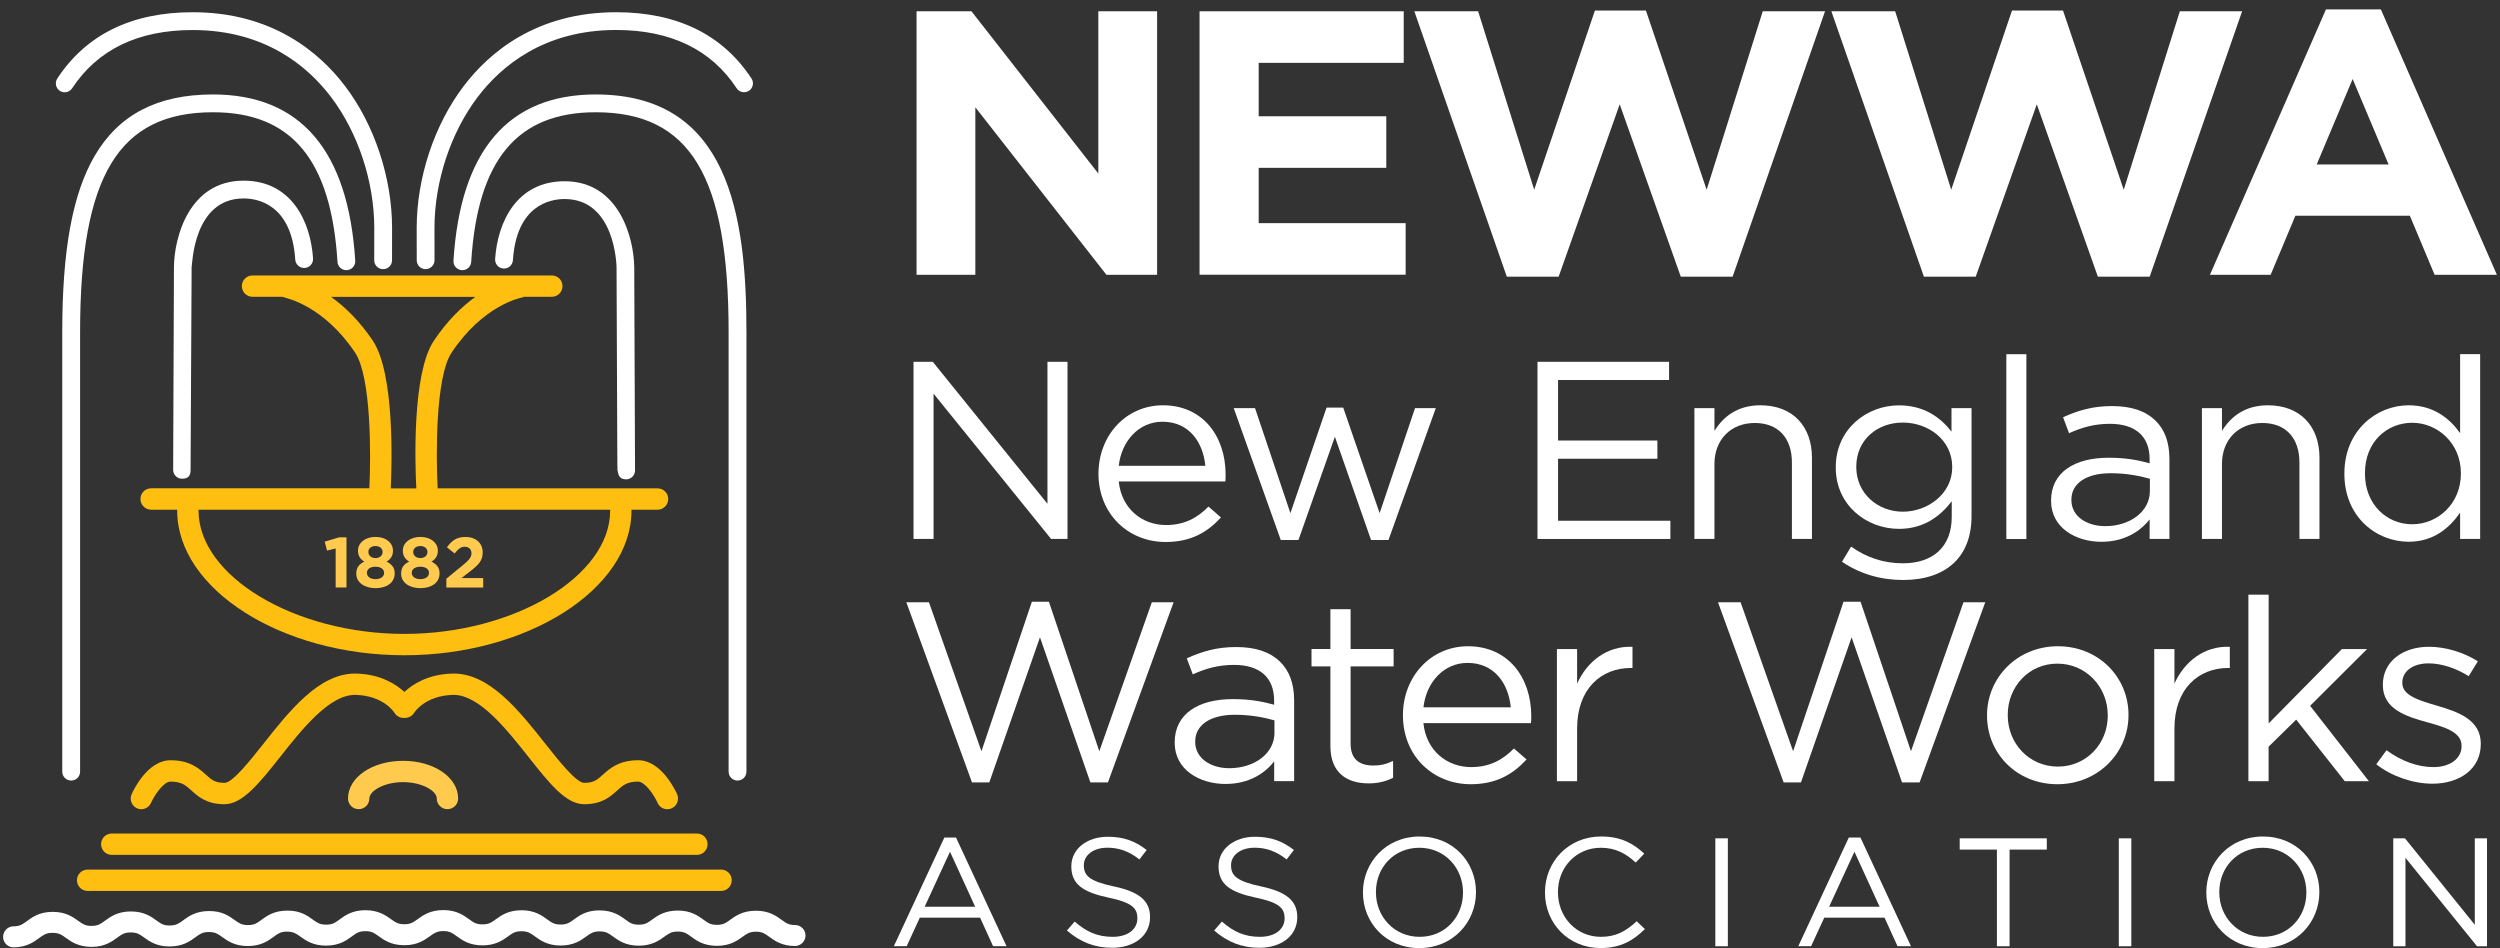
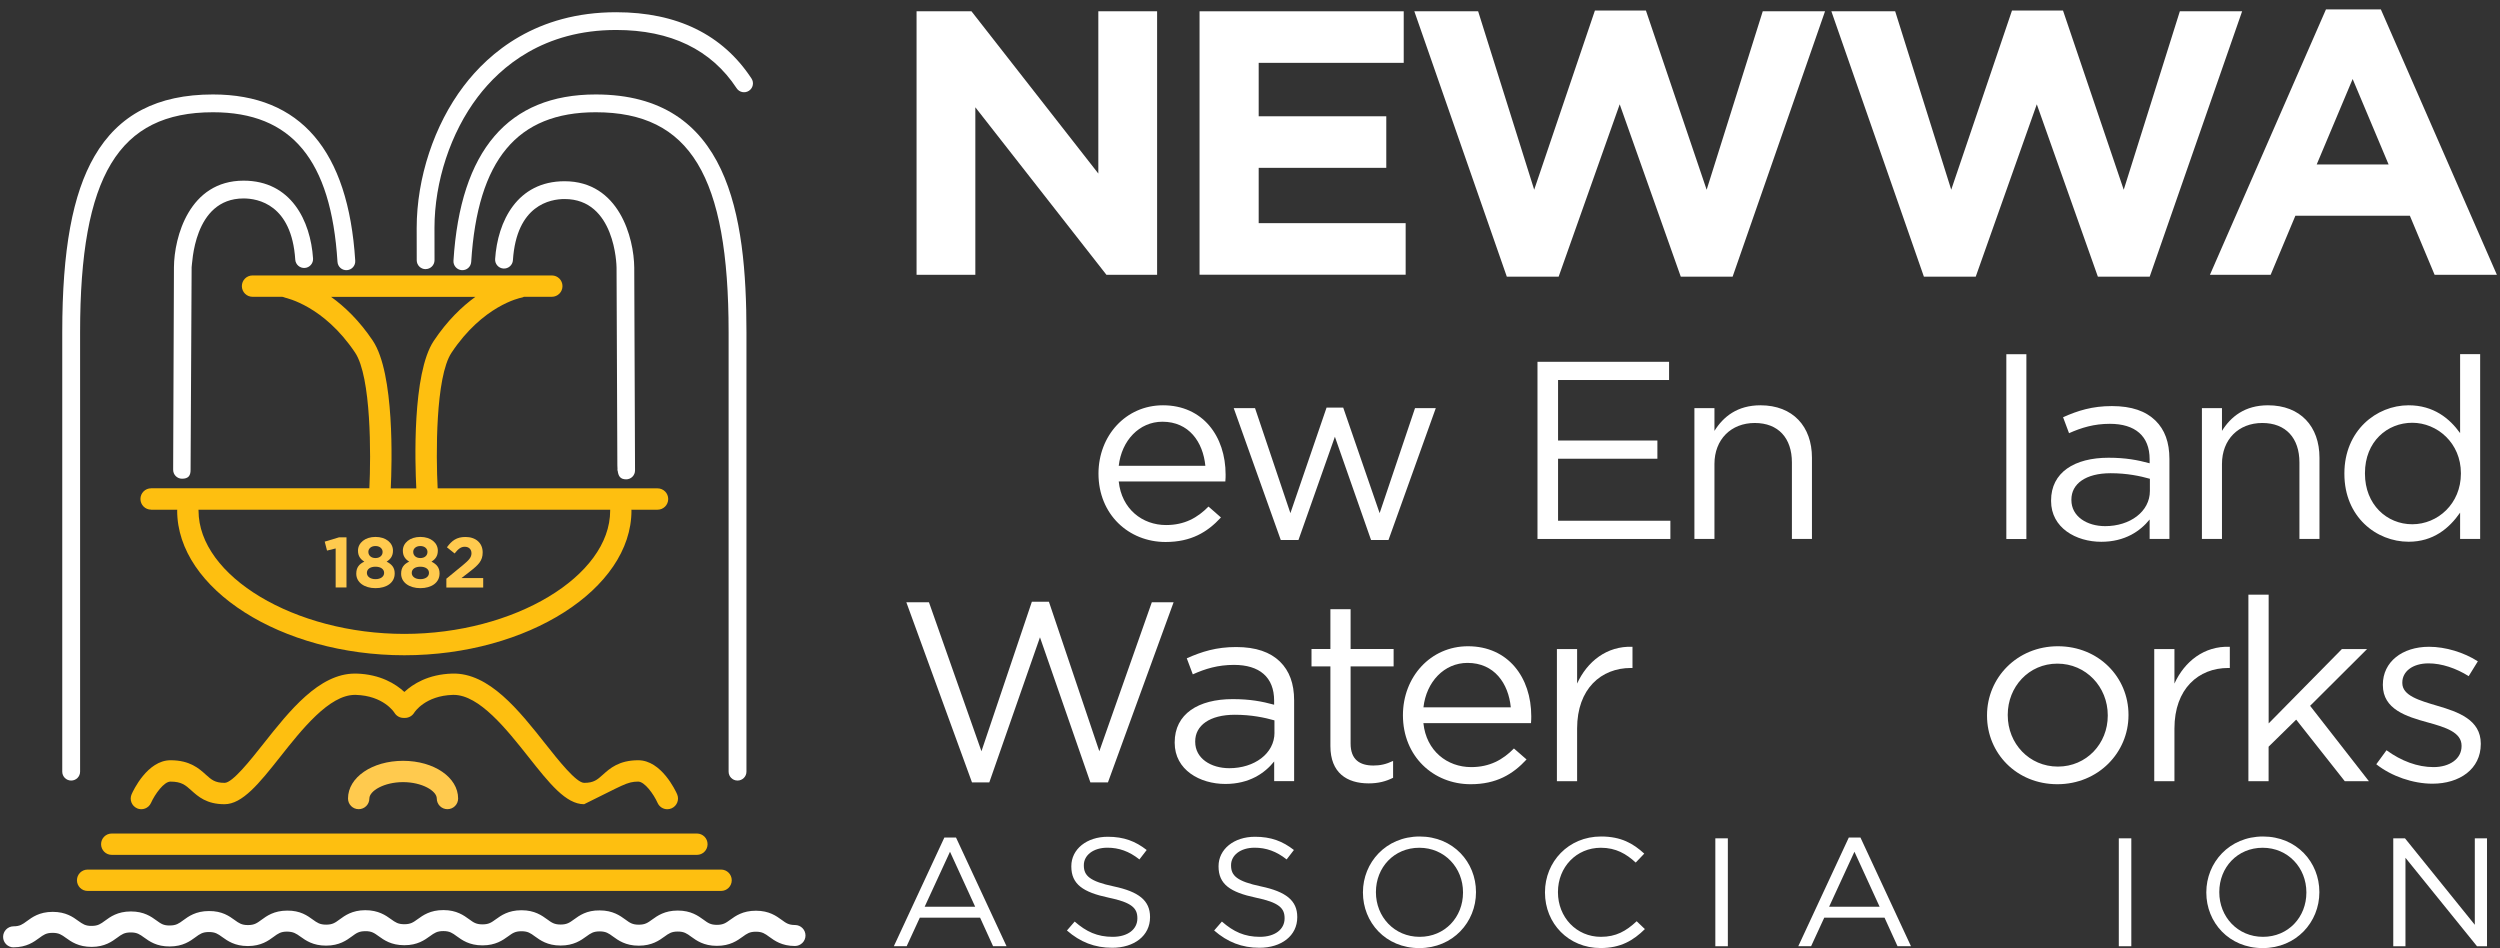
<svg xmlns="http://www.w3.org/2000/svg" width="232" height="88" viewBox="0 0 232 88" fill="none">
  <rect x="0" y="0" width="232" height="88" fill="#333333" stroke="none" />
  <g clip-path="url(#clip0_12_1302)">
    <path d="M85.057 1.048H90.152L101.925 16.105V1.048H107.379V25.503H102.678L90.511 9.956V25.503H85.057V1.048Z" fill="white" />
    <path d="M111.318 1.048H130.265V5.832H116.806V10.791H128.647V15.575H116.806V20.709H130.445V25.493H111.318V1.048Z" fill="white" />
    <path d="M131.25 1.048H137.171L142.373 17.605L148.007 0.98H152.742L158.377 17.61L163.583 1.048H169.363L160.786 25.677H155.977L150.309 9.679L144.641 25.677H139.833L131.25 1.048Z" fill="white" />
    <path d="M169.951 1.048H175.872L181.074 17.605L186.712 0.98H191.448L197.082 17.61L202.289 1.048H208.069L199.491 25.677H194.683L189.015 9.679L183.347 25.677H178.538L169.951 1.048Z" fill="white" />
    <path d="M215.849 0.873H220.944L231.712 25.503H225.932L223.635 20.019H213.012L210.715 25.503H205.081L215.849 0.873ZM221.663 15.264L218.326 7.333L214.989 15.264H221.663Z" fill="white" />
-     <path d="M84.775 33.575H86.562L97.204 46.752V33.575H99.064V50.016H97.544L86.635 36.533V50.016H84.775V33.575Z" fill="white" />
    <path d="M108.214 48.724C109.929 48.724 111.133 48.044 112.148 47.009L113.304 48.02C112.051 49.384 110.531 50.297 108.166 50.297C104.741 50.297 101.939 47.738 101.939 43.954C101.939 40.433 104.474 37.611 107.923 37.611C111.614 37.611 113.737 40.477 113.737 44.047C113.737 44.212 113.736 44.401 113.712 44.683H103.819C104.086 47.242 106.014 48.724 108.209 48.724H108.214ZM111.857 43.226C111.638 41.016 110.337 39.136 107.874 39.136C105.727 39.136 104.086 40.875 103.819 43.226H111.852H111.857Z" fill="white" />
    <path d="M114.489 37.873H116.466L119.749 47.621L123.105 37.825H124.65L128.03 47.621L131.314 37.873H133.242L128.851 50.113H127.234L123.878 40.53L120.497 50.113H118.856L114.489 37.873Z" fill="white" />
    <path d="M142.679 33.575H154.89V35.265H144.588V40.88H153.806V42.57H144.588V48.325H155.011V50.016H142.679V33.575Z" fill="white" />
    <path d="M157.241 37.873H159.101V39.986C159.922 38.67 161.223 37.611 163.37 37.611C166.386 37.611 168.149 39.583 168.149 42.473V50.011H166.289V42.915C166.289 40.661 165.036 39.253 162.841 39.253C160.645 39.253 159.101 40.778 159.101 43.056V50.011H157.241V37.868V37.873Z" fill="white" />
-     <path d="M170.937 52.133L171.782 50.725C173.205 51.735 174.798 52.274 176.586 52.274C179.335 52.274 181.122 50.793 181.122 47.952V46.519C180.034 47.927 178.514 49.078 176.221 49.078C173.229 49.078 170.359 46.893 170.359 43.396V43.347C170.359 39.801 173.254 37.616 176.221 37.616C178.562 37.616 180.082 38.743 181.098 40.059V37.873H182.958V47.903C182.958 49.783 182.38 51.215 181.365 52.201C180.252 53.28 178.591 53.824 176.61 53.824C174.536 53.824 172.603 53.26 170.942 52.133H170.937ZM181.166 43.371V43.323C181.166 40.831 178.946 39.214 176.581 39.214C174.215 39.214 172.263 40.812 172.263 43.303V43.352C172.263 45.795 174.264 47.485 176.581 47.485C178.897 47.485 181.166 45.819 181.166 43.376V43.371Z" fill="white" />
    <path d="M186.188 32.871H188.048V50.021H186.188V32.871Z" fill="white" />
    <path d="M190.34 46.494V46.446C190.34 43.838 192.511 42.478 195.673 42.478C197.266 42.478 198.374 42.691 199.486 42.992V42.618C199.486 40.457 198.136 39.33 195.795 39.33C194.323 39.33 193.167 39.685 192.006 40.2L191.453 38.718C192.827 38.106 194.153 37.684 195.989 37.684C197.825 37.684 199.127 38.155 200.02 39.024C200.89 39.87 201.322 41.045 201.322 42.594V50.016H199.486V48.209C198.617 49.287 197.194 50.278 194.998 50.278C192.657 50.278 190.34 48.986 190.34 46.494ZM199.51 45.557V44.43C198.592 44.173 197.388 43.915 195.868 43.915C193.551 43.915 192.225 44.901 192.225 46.358V46.407C192.225 47.932 193.672 48.826 195.362 48.826C197.655 48.826 199.51 47.485 199.51 45.562V45.557Z" fill="white" />
    <path d="M204.338 37.873H206.199V39.986C207.019 38.67 208.321 37.611 210.468 37.611C213.484 37.611 215.247 39.583 215.247 42.473V50.011H213.387V42.915C213.387 40.661 212.134 39.253 209.938 39.253C207.743 39.253 206.199 40.778 206.199 43.056V50.011H204.338V37.868V37.873Z" fill="white" />
    <path d="M217.559 43.978V43.93C217.559 39.962 220.527 37.611 223.519 37.611C225.835 37.611 227.331 38.835 228.298 40.195V32.866H230.158V50.016H228.298V47.573C227.283 49.03 225.811 50.273 223.519 50.273C220.527 50.273 217.559 47.971 217.559 43.978ZM228.371 43.954V43.906C228.371 41.113 226.175 39.233 223.859 39.233C221.542 39.233 219.468 40.972 219.468 43.906V43.954C219.468 46.82 221.493 48.651 223.859 48.651C226.224 48.651 228.371 46.747 228.371 43.954Z" fill="white" />
    <path d="M84.114 55.893H86.208L91.079 69.716L95.756 55.844H97.34L102.017 69.716L106.888 55.893H108.909L102.818 72.605H101.186L96.509 59.142L91.808 72.605H90.2L84.109 55.893H84.114Z" fill="white" />
    <path d="M109.011 68.934V68.885C109.011 66.252 111.202 64.878 114.393 64.878C116 64.878 117.122 65.092 118.239 65.398V65.019C118.239 62.838 116.875 61.702 114.514 61.702C113.028 61.702 111.857 62.056 110.692 62.581L110.133 61.09C111.522 60.473 112.863 60.045 114.713 60.045C116.564 60.045 117.88 60.521 118.779 61.396C119.653 62.25 120.095 63.435 120.095 64.999V72.489H118.244V70.663C117.37 71.755 115.932 72.751 113.713 72.751C111.352 72.751 109.011 71.45 109.011 68.934ZM118.269 67.987V66.85C117.341 66.588 116.127 66.33 114.592 66.33C112.256 66.33 110.915 67.326 110.915 68.798V68.846C110.915 70.386 112.377 71.289 114.082 71.289C116.394 71.289 118.273 69.939 118.273 67.991L118.269 67.987Z" fill="white" />
    <path d="M123.461 69.24V61.843H121.708V60.23H123.461V56.534H125.336V60.23H129.328V61.843H125.336V69.002C125.336 70.493 126.186 71.041 127.453 71.041C128.085 71.041 128.624 70.925 129.279 70.614V72.178C128.624 72.508 127.915 72.698 127.016 72.698C124.996 72.698 123.461 71.726 123.461 69.235V69.24Z" fill="white" />
    <path d="M136.525 71.187C138.254 71.187 139.474 70.498 140.493 69.458L141.664 70.478C140.396 71.853 138.862 72.775 136.477 72.775C133.019 72.775 130.192 70.192 130.192 66.374C130.192 62.819 132.752 59.972 136.229 59.972C139.954 59.972 142.101 62.862 142.101 66.466C142.101 66.631 142.101 66.821 142.077 67.107H132.091C132.358 69.691 134.306 71.187 136.525 71.187ZM140.202 65.641C139.984 63.411 138.667 61.517 136.185 61.517C134.019 61.517 132.363 63.27 132.096 65.641H140.207H140.202Z" fill="white" />
    <path d="M144.481 60.235H146.356V63.435C147.284 61.395 149.11 59.929 151.495 60.021V61.988H151.349C148.595 61.988 146.356 63.907 146.356 67.608V72.494H144.481V60.235Z" fill="white" />
-     <path d="M159.436 55.893H161.529L166.4 69.716L171.078 55.844H172.661L177.338 69.716L182.21 55.893H184.23L178.14 72.605H176.508L171.83 59.142L167.129 72.605H165.521L159.431 55.893H159.436Z" fill="white" />
    <path d="M184.396 66.423V66.374C184.396 62.911 187.174 59.972 190.972 59.972C194.77 59.972 197.524 62.862 197.524 66.325V66.374C197.524 69.837 194.721 72.775 190.923 72.775C187.125 72.775 184.396 69.886 184.396 66.423ZM195.6 66.423V66.374C195.6 63.742 193.58 61.585 190.923 61.585C188.266 61.585 186.319 63.742 186.319 66.325V66.374C186.319 69.007 188.315 71.139 190.972 71.139C193.629 71.139 195.6 69.007 195.6 66.423Z" fill="white" />
    <path d="M199.914 60.235H201.788V63.435C202.716 61.395 204.542 59.929 206.927 60.021V61.988H206.781C204.027 61.988 201.788 63.907 201.788 67.608V72.494H199.914V60.235Z" fill="white" />
    <path d="M208.656 55.184H210.531V67.132L217.326 60.235H219.662L214.378 65.5L219.832 72.494H217.593L213.086 66.782L210.526 69.293V72.494H208.651V55.188L208.656 55.184Z" fill="white" />
    <path d="M220.517 70.925L221.469 69.623C222.833 70.619 224.344 71.187 225.83 71.187C227.316 71.187 228.433 70.43 228.433 69.244V69.196C228.433 67.962 226.947 67.491 225.291 67.039C223.319 66.495 221.129 65.83 221.129 63.576V63.528C221.129 61.42 222.931 60.021 225.412 60.021C226.947 60.021 228.652 60.541 229.944 61.371L229.094 62.746C227.923 62.012 226.588 61.561 225.369 61.561C223.882 61.561 222.935 62.318 222.935 63.338V63.387C222.935 64.548 224.494 64.999 226.175 65.495C228.123 66.063 230.216 66.796 230.216 69.002V69.05C230.216 71.372 228.244 72.727 225.733 72.727C223.931 72.727 221.935 72.042 220.521 70.925H220.517Z" fill="white" />
    <path d="M87.631 77.725H88.719L93.406 87.808H92.157L90.953 85.161H85.358L84.139 87.808H82.949L87.636 77.725H87.631ZM90.496 84.145L88.16 79.041L85.809 84.145H90.496Z" fill="white" />
    <path d="M99.011 86.35L99.73 85.52C100.803 86.462 101.833 86.938 103.256 86.938C104.679 86.938 105.548 86.224 105.548 85.233V85.204C105.548 84.277 105.033 83.747 102.872 83.3C100.507 82.8 99.419 82.057 99.419 80.41V80.381C99.419 78.808 100.842 77.652 102.799 77.652C104.3 77.652 105.368 78.065 106.413 78.88L105.738 79.755C104.781 78.997 103.829 78.667 102.77 78.667C101.434 78.667 100.58 79.381 100.58 80.284V80.313C100.58 81.256 101.109 81.785 103.372 82.261C105.665 82.747 106.724 83.563 106.724 85.093V85.122C106.724 86.836 105.257 87.953 103.212 87.953C101.58 87.953 100.244 87.424 99.011 86.35Z" fill="white" />
    <path d="M112.673 86.35L113.392 85.52C114.465 86.462 115.495 86.938 116.918 86.938C118.341 86.938 119.21 86.224 119.21 85.233V85.204C119.21 84.277 118.695 83.747 116.534 83.3C114.169 82.8 113.081 82.057 113.081 80.41V80.381C113.081 78.808 114.504 77.652 116.461 77.652C117.962 77.652 119.031 78.065 120.075 78.88L119.4 79.755C118.443 78.997 117.491 78.667 116.432 78.667C115.096 78.667 114.242 79.381 114.242 80.284V80.313C114.242 81.256 114.771 81.785 117.034 82.261C119.327 82.747 120.386 83.563 120.386 85.093V85.122C120.386 86.836 118.919 87.953 116.874 87.953C115.242 87.953 113.907 87.424 112.673 86.35Z" fill="white" />
    <path d="M126.481 82.834V82.805C126.481 80.046 128.614 77.627 131.742 77.627C134.869 77.627 136.972 80.017 136.972 82.776V82.805C136.972 85.564 134.84 87.983 131.712 87.983C128.584 87.983 126.481 85.593 126.481 82.834ZM135.768 82.834V82.805C135.768 80.532 134.063 78.672 131.712 78.672C129.362 78.672 127.686 80.503 127.686 82.776V82.805C127.686 85.078 129.391 86.938 131.742 86.938C134.092 86.938 135.768 85.107 135.768 82.834Z" fill="white" />
    <path d="M143.374 82.834V82.805C143.374 79.973 145.549 77.627 148.575 77.627C150.44 77.627 151.557 78.273 152.587 79.216L151.795 80.046C150.926 79.245 149.96 78.672 148.561 78.672C146.283 78.672 144.578 80.474 144.578 82.776V82.805C144.578 85.122 146.297 86.938 148.561 86.938C149.969 86.938 150.897 86.409 151.883 85.491L152.645 86.219C151.572 87.278 150.397 87.978 148.532 87.978C145.564 87.978 143.374 85.705 143.374 82.829V82.834Z" fill="white" />
    <path d="M159.183 77.797H160.344V87.812H159.183V77.797Z" fill="white" />
    <path d="M171.563 77.725H172.651L177.338 87.808H176.09L174.885 85.161H169.29L168.071 87.808H166.881L171.568 77.725H171.563ZM174.429 84.145L172.092 79.041L169.742 84.145H174.429Z" fill="white" />
-     <path d="M185.314 78.842H181.86V77.797H189.942V78.842H186.489V87.812H185.314V78.842Z" fill="white" />
    <path d="M196.625 77.797H197.786V87.812H196.625V77.797Z" fill="white" />
    <path d="M204.746 82.834V82.805C204.746 80.046 206.878 77.627 210.006 77.627C213.134 77.627 215.237 80.017 215.237 82.776V82.805C215.237 85.564 213.104 87.983 209.977 87.983C206.849 87.983 204.746 85.593 204.746 82.834ZM214.032 82.834V82.805C214.032 80.532 212.327 78.672 209.977 78.672C207.626 78.672 205.95 80.503 205.95 82.776V82.805C205.95 85.078 207.655 86.938 210.006 86.938C212.356 86.938 214.032 85.107 214.032 82.834Z" fill="white" />
    <path d="M222.095 77.797H223.183L229.662 85.821V77.797H230.794V87.812H229.866L223.227 79.604V87.812H222.095V77.797Z" fill="white" />
    <path d="M1.264 87.915C0.725 87.915 0.288 87.482 0.288 86.943C0.288 86.404 0.72 85.967 1.255 85.962C1.842 85.962 2.09 85.778 2.493 85.481C2.984 85.122 3.649 84.626 4.873 84.621H4.897C6.107 84.621 6.777 85.102 7.263 85.457C7.671 85.748 7.928 85.933 8.506 85.923C9.094 85.923 9.341 85.739 9.745 85.442C10.235 85.083 10.905 84.588 12.129 84.583H12.154C13.363 84.583 14.033 85.064 14.519 85.418C14.927 85.71 15.165 85.899 15.762 85.884C16.35 85.884 16.598 85.7 17.001 85.403C17.491 85.044 18.162 84.549 19.386 84.544C20.619 84.534 21.285 85.025 21.775 85.379C22.178 85.671 22.426 85.846 23.004 85.846C23.009 85.846 23.014 85.846 23.019 85.846C23.606 85.846 23.854 85.661 24.257 85.365C24.748 85.005 25.418 84.51 26.642 84.505C27.871 84.486 28.541 84.986 29.032 85.34C29.435 85.632 29.682 85.807 30.26 85.807C30.265 85.807 30.27 85.807 30.275 85.807C30.863 85.807 31.11 85.622 31.513 85.326C32.004 84.966 32.674 84.471 33.898 84.466C35.117 84.466 35.797 84.947 36.288 85.302C36.691 85.593 36.939 85.768 37.517 85.768H37.522C37.522 85.768 37.522 85.768 37.526 85.768C38.114 85.768 38.357 85.588 38.76 85.297C39.251 84.942 39.921 84.456 41.14 84.456H41.15C42.374 84.456 43.044 84.952 43.534 85.306C43.938 85.603 44.185 85.782 44.773 85.782H44.778C45.365 85.782 45.608 85.603 46.011 85.311C46.502 84.957 47.172 84.471 48.391 84.471H48.401C49.625 84.471 50.295 84.966 50.786 85.321C51.189 85.617 51.437 85.797 52.024 85.797H52.029C52.617 85.797 52.86 85.617 53.263 85.326C53.753 84.971 54.428 84.466 55.653 84.486C56.876 84.486 57.547 84.981 58.037 85.335C58.44 85.632 58.688 85.811 59.276 85.811H59.281C59.868 85.811 60.111 85.632 60.514 85.34C61.005 84.986 61.675 84.5 62.894 84.5H62.904C64.128 84.5 64.798 84.996 65.289 85.35C65.692 85.646 65.939 85.826 66.527 85.826H66.532C67.12 85.826 67.363 85.646 67.766 85.355C68.256 85 68.927 84.515 70.146 84.515H70.155C71.379 84.515 72.049 85.01 72.54 85.365C72.943 85.661 73.191 85.841 73.779 85.841C74.318 85.841 74.75 86.278 74.75 86.817C74.75 87.356 74.303 87.788 73.774 87.788C72.55 87.788 71.879 87.293 71.389 86.938C70.986 86.642 70.738 86.462 70.15 86.462H70.146C69.558 86.462 69.315 86.642 68.912 86.933C68.421 87.288 67.751 87.774 66.532 87.774H66.522C65.298 87.774 64.628 87.278 64.138 86.924C63.734 86.627 63.487 86.448 62.899 86.448H62.894C62.306 86.448 62.064 86.627 61.66 86.919C61.17 87.273 60.5 87.759 59.281 87.759H59.271C58.047 87.759 57.377 87.264 56.886 86.909C56.483 86.613 56.235 86.433 55.648 86.433H55.643C55.055 86.433 54.812 86.613 54.409 86.904C53.919 87.259 53.248 87.745 52.029 87.745H52.02C50.795 87.745 50.125 87.249 49.635 86.895C49.232 86.598 48.984 86.419 48.396 86.419H48.391C47.804 86.419 47.561 86.598 47.158 86.89C46.667 87.244 45.997 87.73 44.778 87.73H44.768C43.544 87.73 42.874 87.235 42.383 86.88C41.98 86.584 41.732 86.404 41.145 86.404H41.14C40.552 86.404 40.309 86.584 39.901 86.875C39.411 87.23 38.745 87.715 37.536 87.715C37.536 87.715 37.522 87.715 37.512 87.715C36.302 87.715 35.632 87.235 35.142 86.88C34.734 86.589 34.491 86.404 33.898 86.414C33.31 86.414 33.063 86.598 32.66 86.895C32.169 87.254 31.499 87.749 30.275 87.754H30.251C29.041 87.754 28.371 87.273 27.88 86.919C27.472 86.627 27.225 86.462 26.637 86.453C26.049 86.453 25.802 86.637 25.398 86.933C24.908 87.293 24.238 87.788 23.019 87.793H22.994C21.785 87.793 21.115 87.312 20.624 86.958C20.221 86.666 19.973 86.492 19.395 86.492C19.39 86.492 19.386 86.492 19.381 86.492C18.793 86.492 18.545 86.676 18.142 86.972C17.652 87.332 16.981 87.827 15.758 87.832C14.529 87.842 13.858 87.351 13.368 86.997C12.965 86.705 12.717 86.53 12.139 86.53C12.134 86.53 12.129 86.53 12.124 86.53C11.537 86.53 11.289 86.715 10.886 87.011C10.395 87.371 9.725 87.866 8.506 87.871C7.282 87.871 6.607 87.39 6.116 87.035C5.713 86.744 5.466 86.569 4.888 86.569C4.883 86.569 4.878 86.569 4.873 86.569C4.285 86.569 4.038 86.754 3.635 87.05C3.144 87.409 2.479 87.905 1.255 87.91H1.25L1.264 87.915Z" fill="white" />
    <path d="M66.916 80.697H8.132C7.583 80.697 7.141 81.139 7.141 81.688C7.141 82.237 7.583 82.679 8.132 82.679H66.916C67.464 82.679 67.906 82.237 67.906 81.688C67.906 81.139 67.464 80.697 66.916 80.697Z" fill="#FEBF10" />
    <path d="M10.371 79.332H64.672C65.221 79.332 65.663 78.89 65.663 78.341C65.663 77.793 65.221 77.351 64.672 77.351H10.371C9.822 77.351 9.38 77.793 9.38 78.341C9.38 78.89 9.822 79.332 10.371 79.332Z" fill="#FEBF10" />
    <path d="M14.023 47.301H16.452C16.452 47.33 16.442 47.354 16.442 47.383C16.442 54.659 26.098 60.808 37.521 60.808C48.945 60.808 58.6 54.659 58.6 47.383C58.6 47.354 58.596 47.33 58.591 47.301H61.019C61.568 47.301 62.01 46.859 62.01 46.31C62.01 45.761 61.568 45.319 61.019 45.319H40.615C40.455 42.264 40.406 34.979 41.902 32.73C44.802 28.368 48.24 27.649 48.381 27.625C48.469 27.611 48.547 27.581 48.619 27.543H51.208C51.757 27.543 52.199 27.101 52.199 26.552C52.199 26.003 51.757 25.561 51.208 25.561H23.436C22.887 25.561 22.445 26.003 22.445 26.552C22.445 27.101 22.887 27.543 23.436 27.543H26.19C26.268 27.543 26.37 27.596 26.447 27.62C26.588 27.669 30.037 28.373 32.951 32.72C34.456 34.964 34.427 42.264 34.277 45.314H14.023C13.475 45.314 13.033 45.756 13.033 46.305C13.033 46.854 13.475 47.296 14.023 47.296V47.301ZM56.624 47.383C56.624 53.479 47.697 58.826 37.526 58.826C27.356 58.826 18.424 53.479 18.424 47.383C18.424 47.354 18.419 47.33 18.414 47.301H56.629C56.629 47.33 56.619 47.354 56.619 47.383H56.624ZM34.602 31.622C33.334 29.733 31.96 28.436 30.721 27.547H44.117C42.883 28.441 41.514 29.743 40.251 31.637C38.24 34.663 38.517 43.051 38.633 45.324H36.263C36.37 43.075 36.627 34.653 34.602 31.627V31.622Z" fill="#FEBF10" />
-     <path d="M12.707 75.01C13.207 75.233 13.79 75.01 14.014 74.509C14.388 73.679 15.218 72.533 15.816 72.533C16.845 72.533 17.209 72.858 17.758 73.353C18.39 73.922 19.177 74.631 20.833 74.631C22.489 74.631 24.053 72.703 25.986 70.255C28.021 67.68 30.552 64.485 32.936 64.485C32.961 64.485 32.985 64.485 33.009 64.485C35.578 64.558 36.564 66.078 36.598 66.136C36.778 66.437 37.099 66.622 37.448 66.622H37.589C37.929 66.622 38.255 66.437 38.434 66.146C38.473 66.082 39.459 64.558 42.029 64.485C42.053 64.485 42.077 64.485 42.101 64.485C44.481 64.485 47.012 67.68 49.052 70.255C50.985 72.698 52.515 74.631 54.205 74.631C55.895 74.631 56.648 73.922 57.279 73.353C57.828 72.858 58.192 72.533 59.222 72.533C59.819 72.533 60.65 73.679 61.024 74.509C61.189 74.879 61.549 75.097 61.927 75.097C62.063 75.097 62.199 75.068 62.331 75.01C62.831 74.786 63.054 74.203 62.836 73.703C62.695 73.382 61.374 70.551 59.227 70.551C57.435 70.551 56.585 71.318 55.958 71.882C55.424 72.363 55.103 72.649 54.21 72.649C53.476 72.649 51.82 70.556 50.611 69.026C48.158 65.927 45.389 62.42 41.98 62.508C39.736 62.571 38.313 63.479 37.526 64.213C36.739 63.484 35.311 62.571 33.072 62.508C33.029 62.508 32.98 62.508 32.936 62.508C29.6 62.508 26.86 65.971 24.442 69.026C23.232 70.556 21.576 72.649 20.843 72.649C19.944 72.649 19.623 72.358 19.094 71.882C18.472 71.318 17.617 70.551 15.825 70.551C13.678 70.551 12.357 73.378 12.216 73.703C11.993 74.203 12.216 74.786 12.717 75.01H12.707Z" fill="#FEBF10" />
+     <path d="M12.707 75.01C13.207 75.233 13.79 75.01 14.014 74.509C14.388 73.679 15.218 72.533 15.816 72.533C16.845 72.533 17.209 72.858 17.758 73.353C18.39 73.922 19.177 74.631 20.833 74.631C22.489 74.631 24.053 72.703 25.986 70.255C28.021 67.68 30.552 64.485 32.936 64.485C32.961 64.485 32.985 64.485 33.009 64.485C35.578 64.558 36.564 66.078 36.598 66.136C36.778 66.437 37.099 66.622 37.448 66.622H37.589C37.929 66.622 38.255 66.437 38.434 66.146C38.473 66.082 39.459 64.558 42.029 64.485C42.053 64.485 42.077 64.485 42.101 64.485C44.481 64.485 47.012 67.68 49.052 70.255C50.985 72.698 52.515 74.631 54.205 74.631C57.828 72.858 58.192 72.533 59.222 72.533C59.819 72.533 60.65 73.679 61.024 74.509C61.189 74.879 61.549 75.097 61.927 75.097C62.063 75.097 62.199 75.068 62.331 75.01C62.831 74.786 63.054 74.203 62.836 73.703C62.695 73.382 61.374 70.551 59.227 70.551C57.435 70.551 56.585 71.318 55.958 71.882C55.424 72.363 55.103 72.649 54.21 72.649C53.476 72.649 51.82 70.556 50.611 69.026C48.158 65.927 45.389 62.42 41.98 62.508C39.736 62.571 38.313 63.479 37.526 64.213C36.739 63.484 35.311 62.571 33.072 62.508C33.029 62.508 32.98 62.508 32.936 62.508C29.6 62.508 26.86 65.971 24.442 69.026C23.232 70.556 21.576 72.649 20.843 72.649C19.944 72.649 19.623 72.358 19.094 71.882C18.472 71.318 17.617 70.551 15.825 70.551C13.678 70.551 12.357 73.378 12.216 73.703C11.993 74.203 12.216 74.786 12.717 75.01H12.707Z" fill="#FEBF10" />
    <path d="M37.405 70.604C34.539 70.604 32.295 72.139 32.295 74.101C32.295 74.65 32.737 75.092 33.286 75.092C33.835 75.092 34.277 74.65 34.277 74.101C34.277 73.397 35.642 72.581 37.405 72.581C39.168 72.581 40.533 73.397 40.533 74.101C40.533 74.65 40.974 75.092 41.523 75.092C42.072 75.092 42.514 74.65 42.514 74.101C42.514 72.139 40.27 70.604 37.405 70.604Z" fill="#FFCA4E" />
    <path d="M6.602 72.435C6.146 72.435 5.777 72.066 5.777 71.61V30.821C5.777 23.205 6.729 18.018 8.764 14.502C11.003 10.64 14.602 8.766 19.76 8.766C27.881 8.766 32.325 13.958 32.966 24.196C32.995 24.653 32.65 25.041 32.194 25.07C31.732 25.099 31.349 24.755 31.319 24.298C30.727 14.827 27.055 10.417 19.765 10.417C11.003 10.417 7.433 16.328 7.433 30.821V71.61C7.433 72.066 7.064 72.435 6.607 72.435H6.602Z" fill="white" />
-     <path d="M35.549 24.978C35.093 24.978 34.724 24.604 34.728 24.148C34.728 23.215 34.733 22.219 34.733 21.165C34.733 16.862 33.232 12.316 30.716 8.999C28.565 6.162 24.592 2.787 17.875 2.787C12.814 2.787 9.055 4.603 6.694 8.193C6.446 8.571 5.932 8.678 5.553 8.43C5.174 8.178 5.067 7.668 5.315 7.289C7.996 3.204 12.221 1.135 17.875 1.135C25.272 1.135 29.658 4.87 32.033 8.003C34.758 11.592 36.385 16.517 36.385 21.165C36.385 22.224 36.385 23.225 36.38 24.157C36.38 24.614 36.011 24.978 35.554 24.978H35.549Z" fill="white" />
    <path d="M58.12 44.484C57.551 44.484 57.376 44.173 57.318 43.658H57.294C57.294 43.609 57.294 43.566 57.304 43.517C57.289 43.318 57.289 43.095 57.289 42.852L57.216 24.847C57.216 24.595 57.08 18.47 52.398 18.47C51.067 18.47 47.934 19.023 47.599 24.148C47.57 24.604 47.172 24.949 46.72 24.92C46.264 24.891 45.919 24.497 45.948 24.041C46.176 20.549 47.988 16.819 52.393 16.819C57.444 16.819 58.834 22.064 58.858 24.837C58.858 25.027 58.931 43.206 58.931 43.643V43.658C58.931 44.114 58.562 44.484 58.105 44.484H58.12Z" fill="white" />
    <path d="M16.885 44.425C17.453 44.425 17.691 44.173 17.686 43.6L17.783 24.794C17.846 24.599 17.919 18.416 22.601 18.416C23.932 18.416 27.065 18.97 27.4 24.094C27.429 24.551 27.827 24.895 28.279 24.866C28.735 24.837 29.08 24.444 29.051 23.987C28.823 20.495 27.011 16.765 22.606 16.765C17.555 16.765 16.166 22.011 16.142 24.784C16.142 24.973 16.069 43.595 16.069 43.6C16.069 44.056 16.438 44.425 16.894 44.425H16.885Z" fill="white" />
    <path d="M68.441 72.435C67.984 72.435 67.615 72.066 67.615 71.61V30.821C67.615 16.328 64.04 10.417 55.283 10.417C47.993 10.417 44.321 14.827 43.728 24.298C43.699 24.755 43.32 25.099 42.854 25.07C42.398 25.041 42.053 24.648 42.082 24.196C42.723 13.958 47.167 8.766 55.288 8.766C67.61 8.766 69.271 19.917 69.271 30.821V71.61C69.271 72.066 68.902 72.435 68.445 72.435H68.441Z" fill="white" />
    <path d="M39.498 24.978C39.042 24.978 38.673 24.609 38.673 24.157C38.673 23.225 38.668 22.224 38.668 21.165C38.668 16.512 40.295 11.592 43.02 8.003C45.395 4.87 49.781 1.135 57.178 1.135C62.831 1.135 67.057 3.204 69.738 7.284C69.99 7.663 69.884 8.178 69.5 8.426C69.121 8.673 68.606 8.571 68.359 8.188C66.003 4.603 62.239 2.782 57.178 2.782C50.461 2.782 46.488 6.162 44.336 8.994C41.82 12.306 40.319 16.857 40.319 21.161C40.319 22.219 40.319 23.215 40.324 24.143C40.324 24.599 39.96 24.968 39.503 24.973L39.498 24.978Z" fill="white" />
    <path d="M31.154 50.895L30.348 51.094L30.134 50.263L31.46 49.865H32.154V54.518H31.149V50.895H31.154Z" fill="#FFCA4E" />
    <path d="M33.062 53.25V53.236C33.062 52.672 33.32 52.347 33.81 52.119C33.456 51.9 33.222 51.604 33.222 51.108V51.094C33.222 50.39 33.868 49.826 34.845 49.826C35.821 49.826 36.467 50.38 36.467 51.094V51.108C36.467 51.604 36.234 51.9 35.879 52.119C36.35 52.362 36.627 52.663 36.627 53.207V53.221C36.627 54.081 35.87 54.581 34.845 54.581C33.82 54.581 33.062 54.052 33.062 53.246V53.25ZM35.646 53.173V53.158C35.646 52.804 35.311 52.59 34.845 52.59C34.379 52.59 34.048 52.799 34.048 53.158V53.173C34.048 53.488 34.344 53.746 34.845 53.746C35.345 53.746 35.646 53.493 35.646 53.173ZM35.505 51.225V51.211C35.505 50.929 35.263 50.671 34.845 50.671C34.427 50.671 34.184 50.924 34.184 51.206V51.22C34.184 51.546 34.442 51.788 34.845 51.788C35.248 51.788 35.505 51.55 35.505 51.225Z" fill="#FFCA4E" />
    <path d="M37.225 53.25V53.236C37.225 52.672 37.483 52.347 37.973 52.119C37.618 51.9 37.385 51.604 37.385 51.108V51.094C37.385 50.39 38.031 49.826 39.008 49.826C39.984 49.826 40.63 50.38 40.63 51.094V51.108C40.63 51.604 40.397 51.9 40.042 52.119C40.513 52.362 40.79 52.663 40.79 53.207V53.221C40.79 54.081 40.032 54.581 39.008 54.581C37.983 54.581 37.225 54.052 37.225 53.246V53.25ZM39.809 53.173V53.158C39.809 52.804 39.474 52.59 39.008 52.59C38.541 52.59 38.211 52.799 38.211 53.158V53.173C38.211 53.488 38.507 53.746 39.008 53.746C39.508 53.746 39.809 53.493 39.809 53.173ZM39.668 51.225V51.211C39.668 50.929 39.425 50.671 39.008 50.671C38.59 50.671 38.347 50.924 38.347 51.206V51.22C38.347 51.546 38.605 51.788 39.008 51.788C39.411 51.788 39.668 51.55 39.668 51.225Z" fill="#FFCA4E" />
    <path d="M41.412 53.712L42.952 52.449C43.525 51.973 43.753 51.721 43.753 51.342C43.753 50.963 43.496 50.739 43.132 50.739C42.767 50.739 42.529 50.938 42.189 51.361L41.475 50.788C41.932 50.166 42.374 49.831 43.2 49.831C44.156 49.831 44.792 50.395 44.792 51.259V51.274C44.792 52.046 44.394 52.43 43.578 53.061L42.825 53.644H44.841V54.523H41.422V53.717L41.412 53.712Z" fill="#FFCA4E" />
  </g>
  <defs>
    <clipPath id="clip0_12_1302">
      <rect width="231.424" height="87.109" fill="white" transform="translate(0.288 0.873)" />
    </clipPath>
  </defs>
</svg>